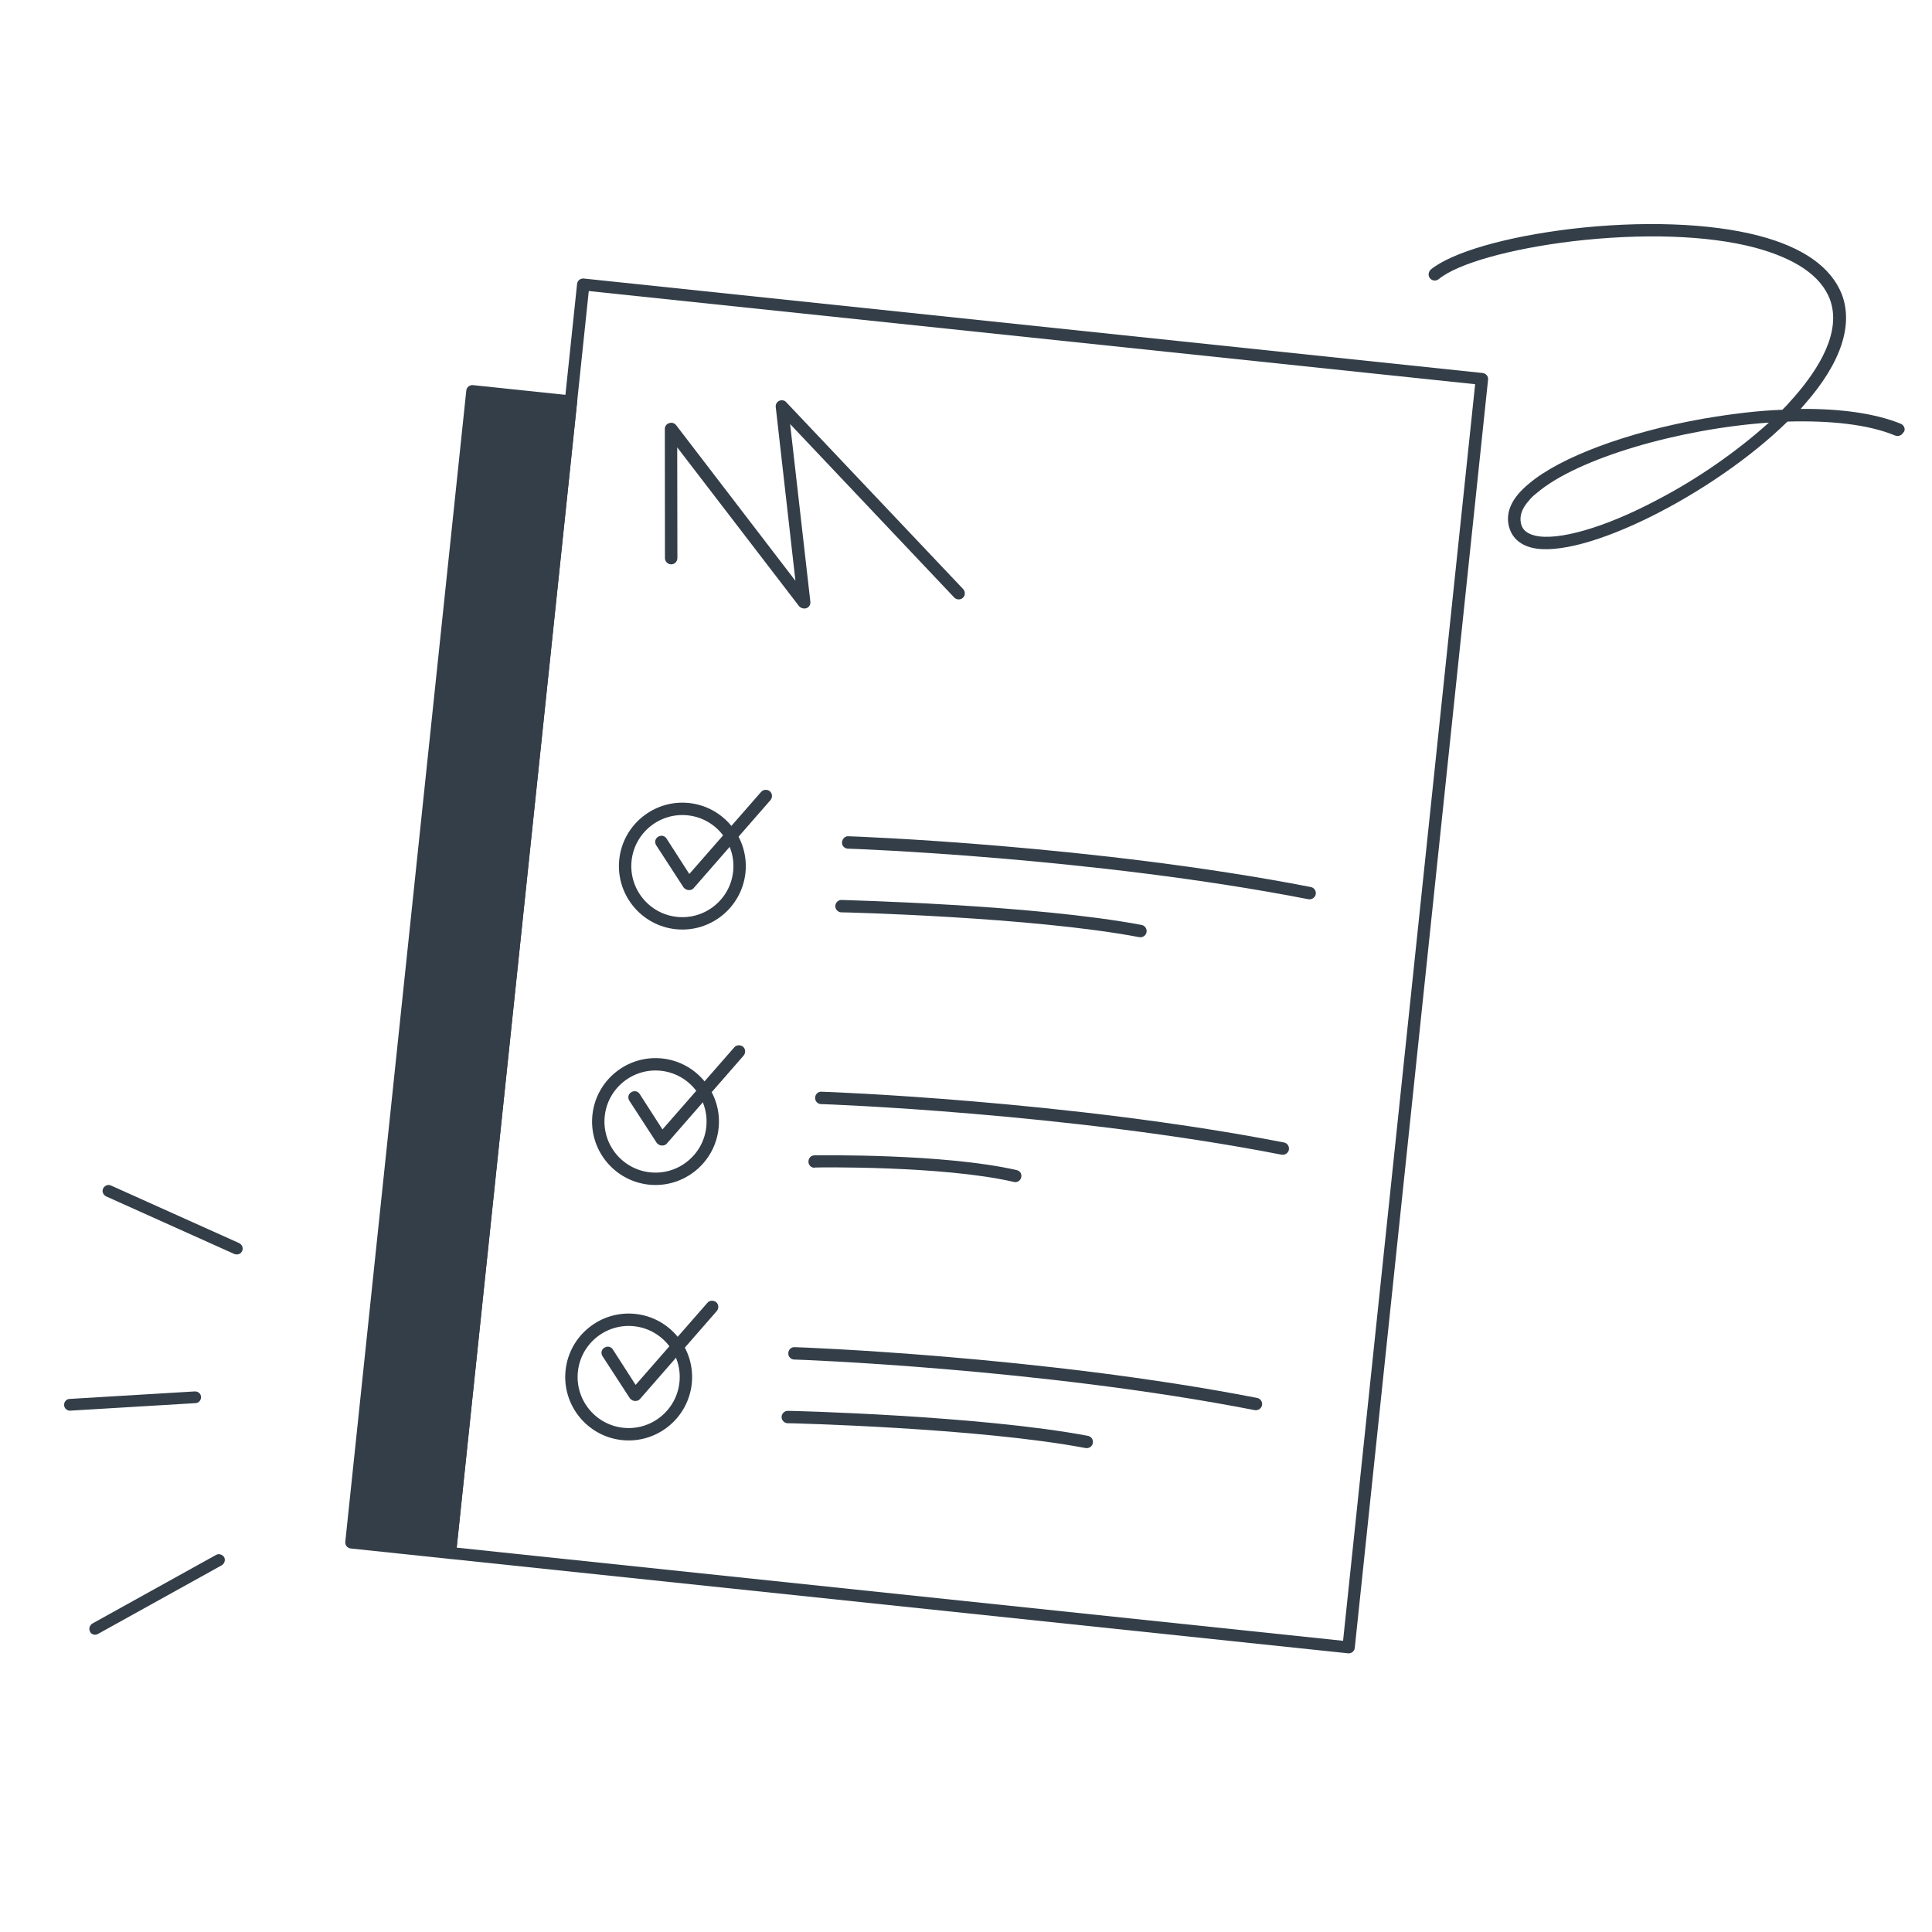
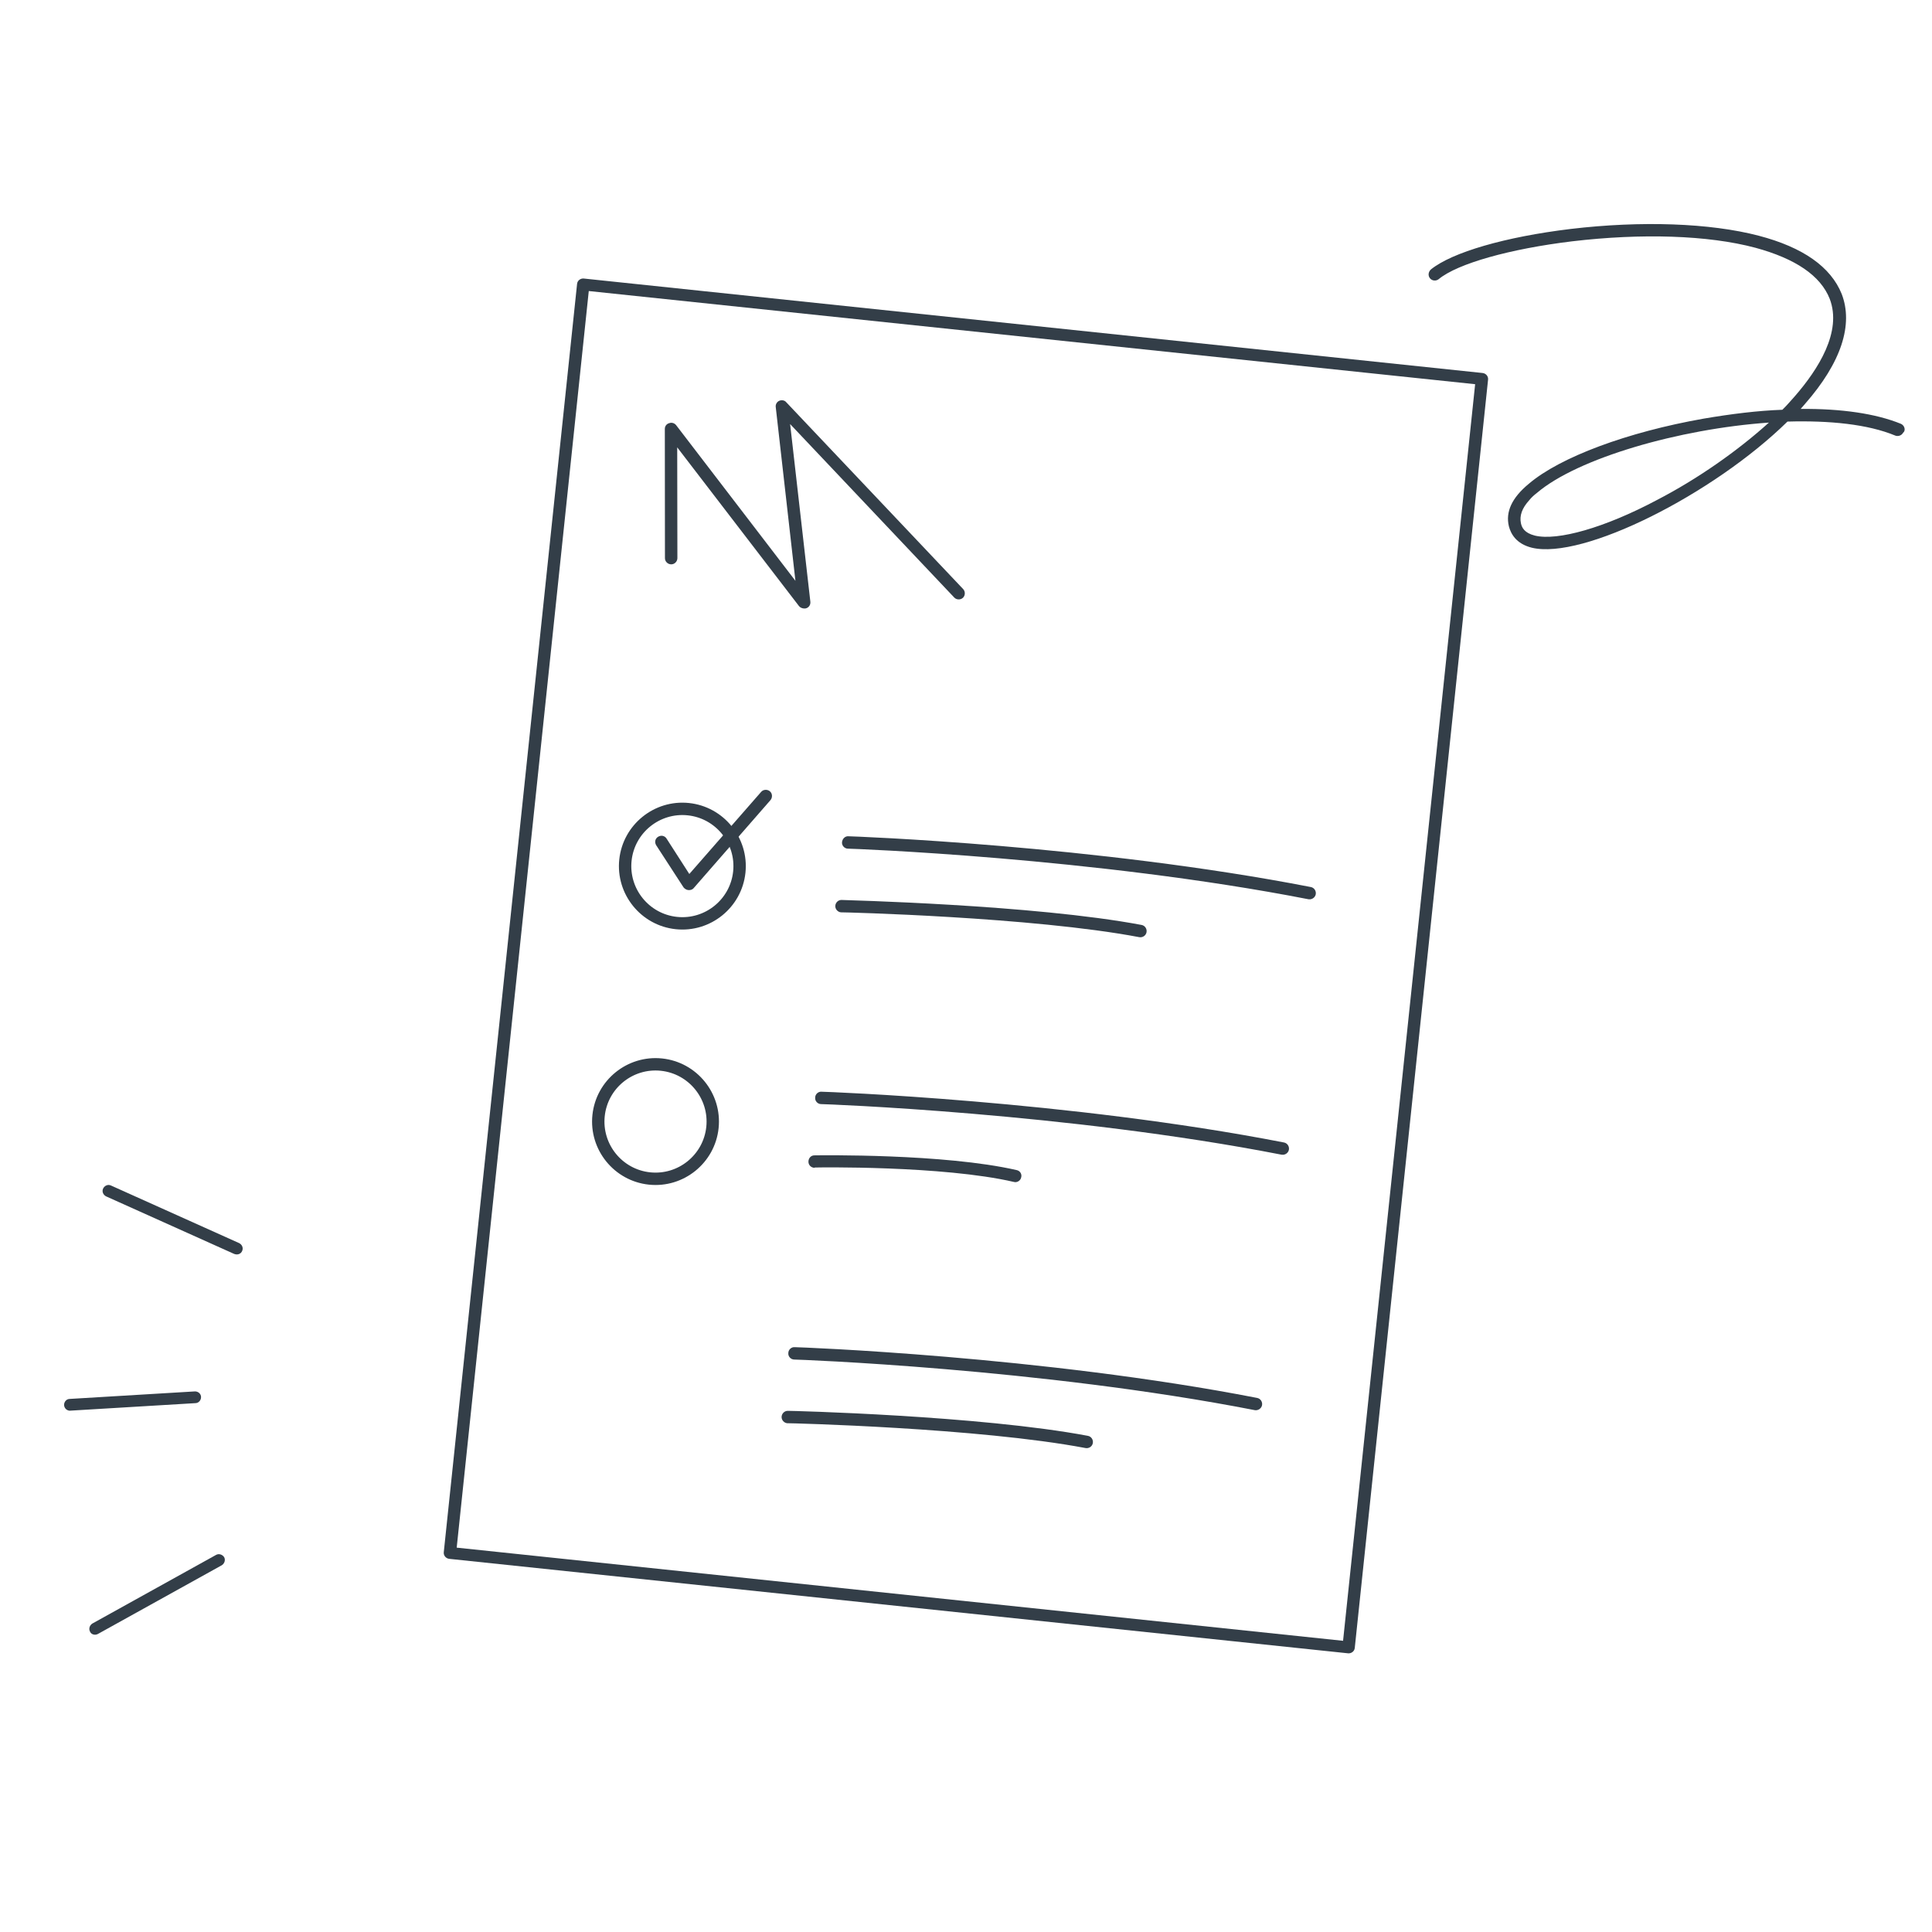
<svg xmlns="http://www.w3.org/2000/svg" width="510" height="510" viewBox="0 0 510 510" fill="none">
  <g clip-path="url(#clip0)">
    <g clip-path="url(#clip1)">
      <path d="M355.833 436.431L118.604 411.498C117.711 411.404 117.053 410.623 117.144 409.762L152.337 74.922C152.427 74.061 153.233 73.434 154.126 73.528L391.355 98.462C392.248 98.556 392.906 99.337 392.815 100.197L357.622 435.037C357.532 435.898 356.726 436.525 355.833 436.431ZM120.558 408.539L354.537 433.131L389.401 101.42L155.422 76.828L120.558 408.539Z" fill="#333E48" />
-       <path d="M150.718 105.959L124.72 103.227L92.77 407.206L118.768 409.938L150.718 105.959Z" fill="#333E48" />
-       <path d="M118.604 411.497L92.607 408.765C91.713 408.671 91.055 407.893 91.146 407.035L123.095 103.056C123.185 102.199 123.99 101.574 124.884 101.668L150.882 104.4C151.775 104.494 152.433 105.273 152.343 106.13L120.393 410.109C120.303 410.967 119.498 411.591 118.604 411.497ZM94.559 405.818L117.307 408.209L148.929 107.347L126.181 104.956L94.559 405.818Z" fill="#333E48" />
      <path d="M338.452 304.823C338.371 304.815 338.371 304.815 338.29 304.806C281.705 293.766 217.388 291.442 216.729 291.455C215.827 291.442 215.091 290.626 215.185 289.732C215.198 288.83 216.015 288.094 216.908 288.188C217.567 288.175 282.128 290.525 338.956 301.591C339.841 301.766 340.406 302.647 340.231 303.532C340.064 304.336 339.265 304.909 338.452 304.823Z" fill="#333E48" />
      <path d="M214.88 308.264C214.068 308.178 213.396 307.533 213.409 306.631C213.422 305.728 214.076 304.976 214.978 304.988C216.376 304.971 249.202 304.478 268.371 308.875C269.257 309.05 269.821 309.931 269.565 310.808C269.389 311.693 268.428 312.249 267.632 312.001C248.869 307.647 215.385 308.152 215.051 308.2C215.043 308.281 214.962 308.272 214.88 308.264Z" fill="#333E48" />
      <path d="M171.289 312.717C162.108 311.752 155.42 303.492 156.385 294.312C157.349 285.132 165.609 278.443 174.79 279.408C183.97 280.373 190.659 288.633 189.694 297.813C188.729 306.993 180.469 313.682 171.289 312.717ZM174.448 282.657C167.055 281.88 160.411 287.26 159.634 294.654C158.857 302.047 164.237 308.69 171.63 309.467C179.023 310.244 185.667 304.864 186.444 297.471C187.221 290.078 181.841 283.434 174.448 282.657Z" fill="#333E48" />
-       <path d="M174.592 302.386C174.105 302.335 173.643 302.04 173.352 301.681L166.141 290.574C165.649 289.783 165.833 288.816 166.624 288.324C167.415 287.832 168.381 288.016 168.873 288.807L174.874 298.145L193.825 276.48C194.39 275.8 195.463 275.749 196.143 276.313C196.823 276.877 196.874 277.951 196.31 278.631L175.952 301.954C175.674 302.254 175.161 302.446 174.592 302.386Z" fill="#333E48" />
      <path d="M345.539 237.392C345.458 237.384 345.458 237.384 345.377 237.375C288.793 226.335 224.475 224.011 223.817 224.024C222.914 224.011 222.179 223.194 222.273 222.301C222.367 221.407 223.102 220.663 223.996 220.757C224.654 220.744 289.216 223.094 346.044 234.159C346.929 234.335 347.493 235.215 347.318 236.101C347.151 236.904 346.352 237.478 345.539 237.392Z" fill="#333E48" />
      <path d="M178.376 245.286C169.196 244.321 162.507 236.061 163.472 226.88C164.437 217.7 172.697 211.011 181.877 211.976C191.058 212.941 197.746 221.201 196.781 230.381C195.816 239.562 187.557 246.25 178.376 245.286ZM181.536 215.226C174.143 214.449 167.499 219.829 166.722 227.222C165.945 234.615 171.325 241.259 178.718 242.036C186.111 242.813 192.755 237.433 193.532 230.04C194.309 222.647 188.929 216.003 181.536 215.226Z" fill="#333E48" />
      <path d="M181.68 234.955C181.192 234.904 180.73 234.609 180.44 234.249L173.229 223.142C172.737 222.351 172.921 221.385 173.712 220.893C174.503 220.401 175.469 220.585 175.961 221.376L181.961 230.713L200.913 209.049C201.477 208.369 202.55 208.317 203.23 208.881C203.91 209.446 203.962 210.519 203.397 211.199L183.039 234.523C182.761 234.822 182.248 235.015 181.68 234.955Z" fill="#333E48" />
      <path d="M221.968 240.832C221.155 240.747 220.493 240.02 220.497 239.199C220.509 238.297 221.245 237.552 222.147 237.565C222.634 237.616 272.863 238.789 301.375 244.167C302.261 244.343 302.825 245.223 302.65 246.109C302.475 246.994 301.594 247.558 300.709 247.383C272.522 242.038 222.464 240.802 221.968 240.832C222.049 240.84 222.049 240.84 221.968 240.832Z" fill="#333E48" />
      <path d="M331.365 372.255C331.284 372.247 331.284 372.247 331.202 372.238C274.618 361.198 210.301 358.874 209.642 358.886C208.74 358.874 208.004 358.057 208.098 357.164C208.111 356.261 208.927 355.526 209.821 355.62C210.48 355.607 275.041 357.957 331.869 369.022C332.754 369.198 333.319 370.078 333.144 370.963C332.977 371.767 332.177 372.34 331.365 372.255Z" fill="#333E48" />
-       <path d="M164.202 380.148C155.021 379.183 148.332 370.924 149.297 361.743C150.262 352.563 158.522 345.874 167.703 346.839C176.883 347.804 183.572 356.064 182.607 365.244C181.642 374.425 173.382 381.113 164.202 380.148ZM167.361 350.089C159.968 349.312 153.324 354.692 152.547 362.085C151.77 369.478 157.15 376.122 164.543 376.899C171.936 377.676 178.58 372.296 179.357 364.903C180.134 357.509 174.754 350.866 167.361 350.089Z" fill="#333E48" />
-       <path d="M167.505 369.818C167.018 369.766 166.556 369.471 166.265 369.112L159.054 358.005C158.562 357.214 158.746 356.247 159.537 355.756C160.328 355.264 161.294 355.447 161.786 356.238L167.787 365.576L186.738 343.911C187.302 343.231 188.376 343.18 189.056 343.744C189.736 344.309 189.787 345.382 189.223 346.062L168.865 369.386C168.587 369.685 168.074 369.877 167.505 369.818Z" fill="#333E48" />
      <path d="M207.793 375.695C206.981 375.609 206.318 374.882 206.322 374.062C206.335 373.159 207.07 372.415 207.972 372.428C208.468 372.398 258.689 373.651 287.201 379.03C288.086 379.205 288.65 380.086 288.475 380.971C288.3 381.856 287.419 382.421 286.534 382.246C258.266 376.893 208.289 375.665 207.793 375.695C207.875 375.703 207.875 375.703 207.793 375.695Z" fill="#333E48" />
      <path d="M212.082 160.609C211.676 160.566 211.206 160.353 210.915 159.994L178.767 118.091L178.814 147.338C178.801 148.24 178.066 148.984 177.164 148.971C176.262 148.959 175.518 148.223 175.53 147.321L175.499 113.23C175.495 112.49 175.969 111.883 176.645 111.707C177.329 111.451 178.043 111.69 178.479 112.229L209.973 153.323L204.775 107.436C204.681 106.769 205.083 106.072 205.686 105.806C206.288 105.541 207.101 105.627 207.537 106.165L254.263 155.514C254.853 156.151 254.823 157.216 254.186 157.806C253.549 158.396 252.485 158.367 251.894 157.73L208.573 111.942L213.912 158.83C213.998 159.578 213.596 160.275 212.912 160.532C212.57 160.66 212.326 160.635 212.082 160.609Z" fill="#333E48" />
      <path d="M502.154 114.545C501.695 115.039 500.946 115.235 500.291 114.979C493.072 111.981 482.954 110.97 471.848 111.286C452.277 130.478 417.792 147.885 404.323 144.573C400.232 143.534 398.832 140.936 398.309 138.937C397.396 135.144 399.066 131.422 403.568 127.708C411.844 120.656 429.585 114.065 449.697 110.512C456.983 109.274 464.016 108.395 470.499 108.168C471.757 106.957 472.79 105.699 473.867 104.509C479.875 97.57 486.346 87.6 482.992 78.864C480.563 72.744 473.948 68.28 463.396 65.406C450.879 62.059 433.279 61.537 414.994 63.704C398.637 65.687 384.776 69.554 379.771 73.694C379.062 74.253 378.021 74.151 377.462 73.443C376.903 72.735 377.049 71.762 377.713 71.135C383.333 66.593 397.356 62.524 414.62 60.437C433.268 58.229 451.433 58.87 464.245 62.22C475.995 65.288 483.283 70.484 486.155 77.583C489.288 85.682 486.058 95.686 476.496 106.598C476.107 107.047 475.717 107.497 475.327 107.946C486.09 107.853 495.14 109.171 501.774 111.868C502.586 112.216 503.029 113.195 502.636 113.938C502.407 114.185 502.246 114.388 502.154 114.545ZM403.728 131.992C401.734 134.169 401.079 136.156 401.489 138.132C401.727 139.244 402.369 140.678 405.171 141.387C411.183 142.832 423.614 139.312 437.375 132C448.309 126.336 458.786 118.922 466.951 111.552C443.166 113.209 416.44 120.976 405.719 130.109C404.874 130.757 404.21 131.385 403.728 131.992Z" fill="#333E48" />
      <path d="M24.655 431.466C24.262 431.355 23.913 431.087 23.765 430.706C23.37 430.001 23.635 429.057 24.363 428.583L57.044 410.452C57.749 410.057 58.693 410.322 59.167 411.049C59.563 411.755 59.297 412.698 58.57 413.173L25.889 431.304C25.486 431.53 25.048 431.576 24.655 431.466Z" fill="#333E48" />
      <path d="M18.042 372.324C17.413 372.147 16.973 371.599 16.914 370.904C16.899 370.051 17.536 369.297 18.388 369.282L51.449 367.297C52.302 367.282 53.056 367.919 53.071 368.771C53.085 369.624 52.449 370.378 51.596 370.393L18.536 372.379C18.356 372.413 18.199 372.369 18.042 372.324Z" fill="#333E48" />
      <path d="M62.063 331.077C61.985 331.055 61.906 331.033 61.827 331.011L28.002 315.809C27.259 315.43 26.829 314.546 27.23 313.725C27.609 312.983 28.493 312.553 29.314 312.953L63.14 328.156C63.882 328.534 64.312 329.419 63.911 330.24C63.634 330.925 62.85 331.299 62.063 331.077Z" fill="#333E48" />
    </g>
  </g>
  <defs>
    <clipPath id="clip0">
      <rect width="464" height="464" fill="white" transform="translate(48.501) rotate(6)" />
    </clipPath>
    <clipPath id="clip1">
      <rect width="464" height="464" fill="white" transform="translate(48.501) rotate(6)" />
    </clipPath>
  </defs>
</svg>